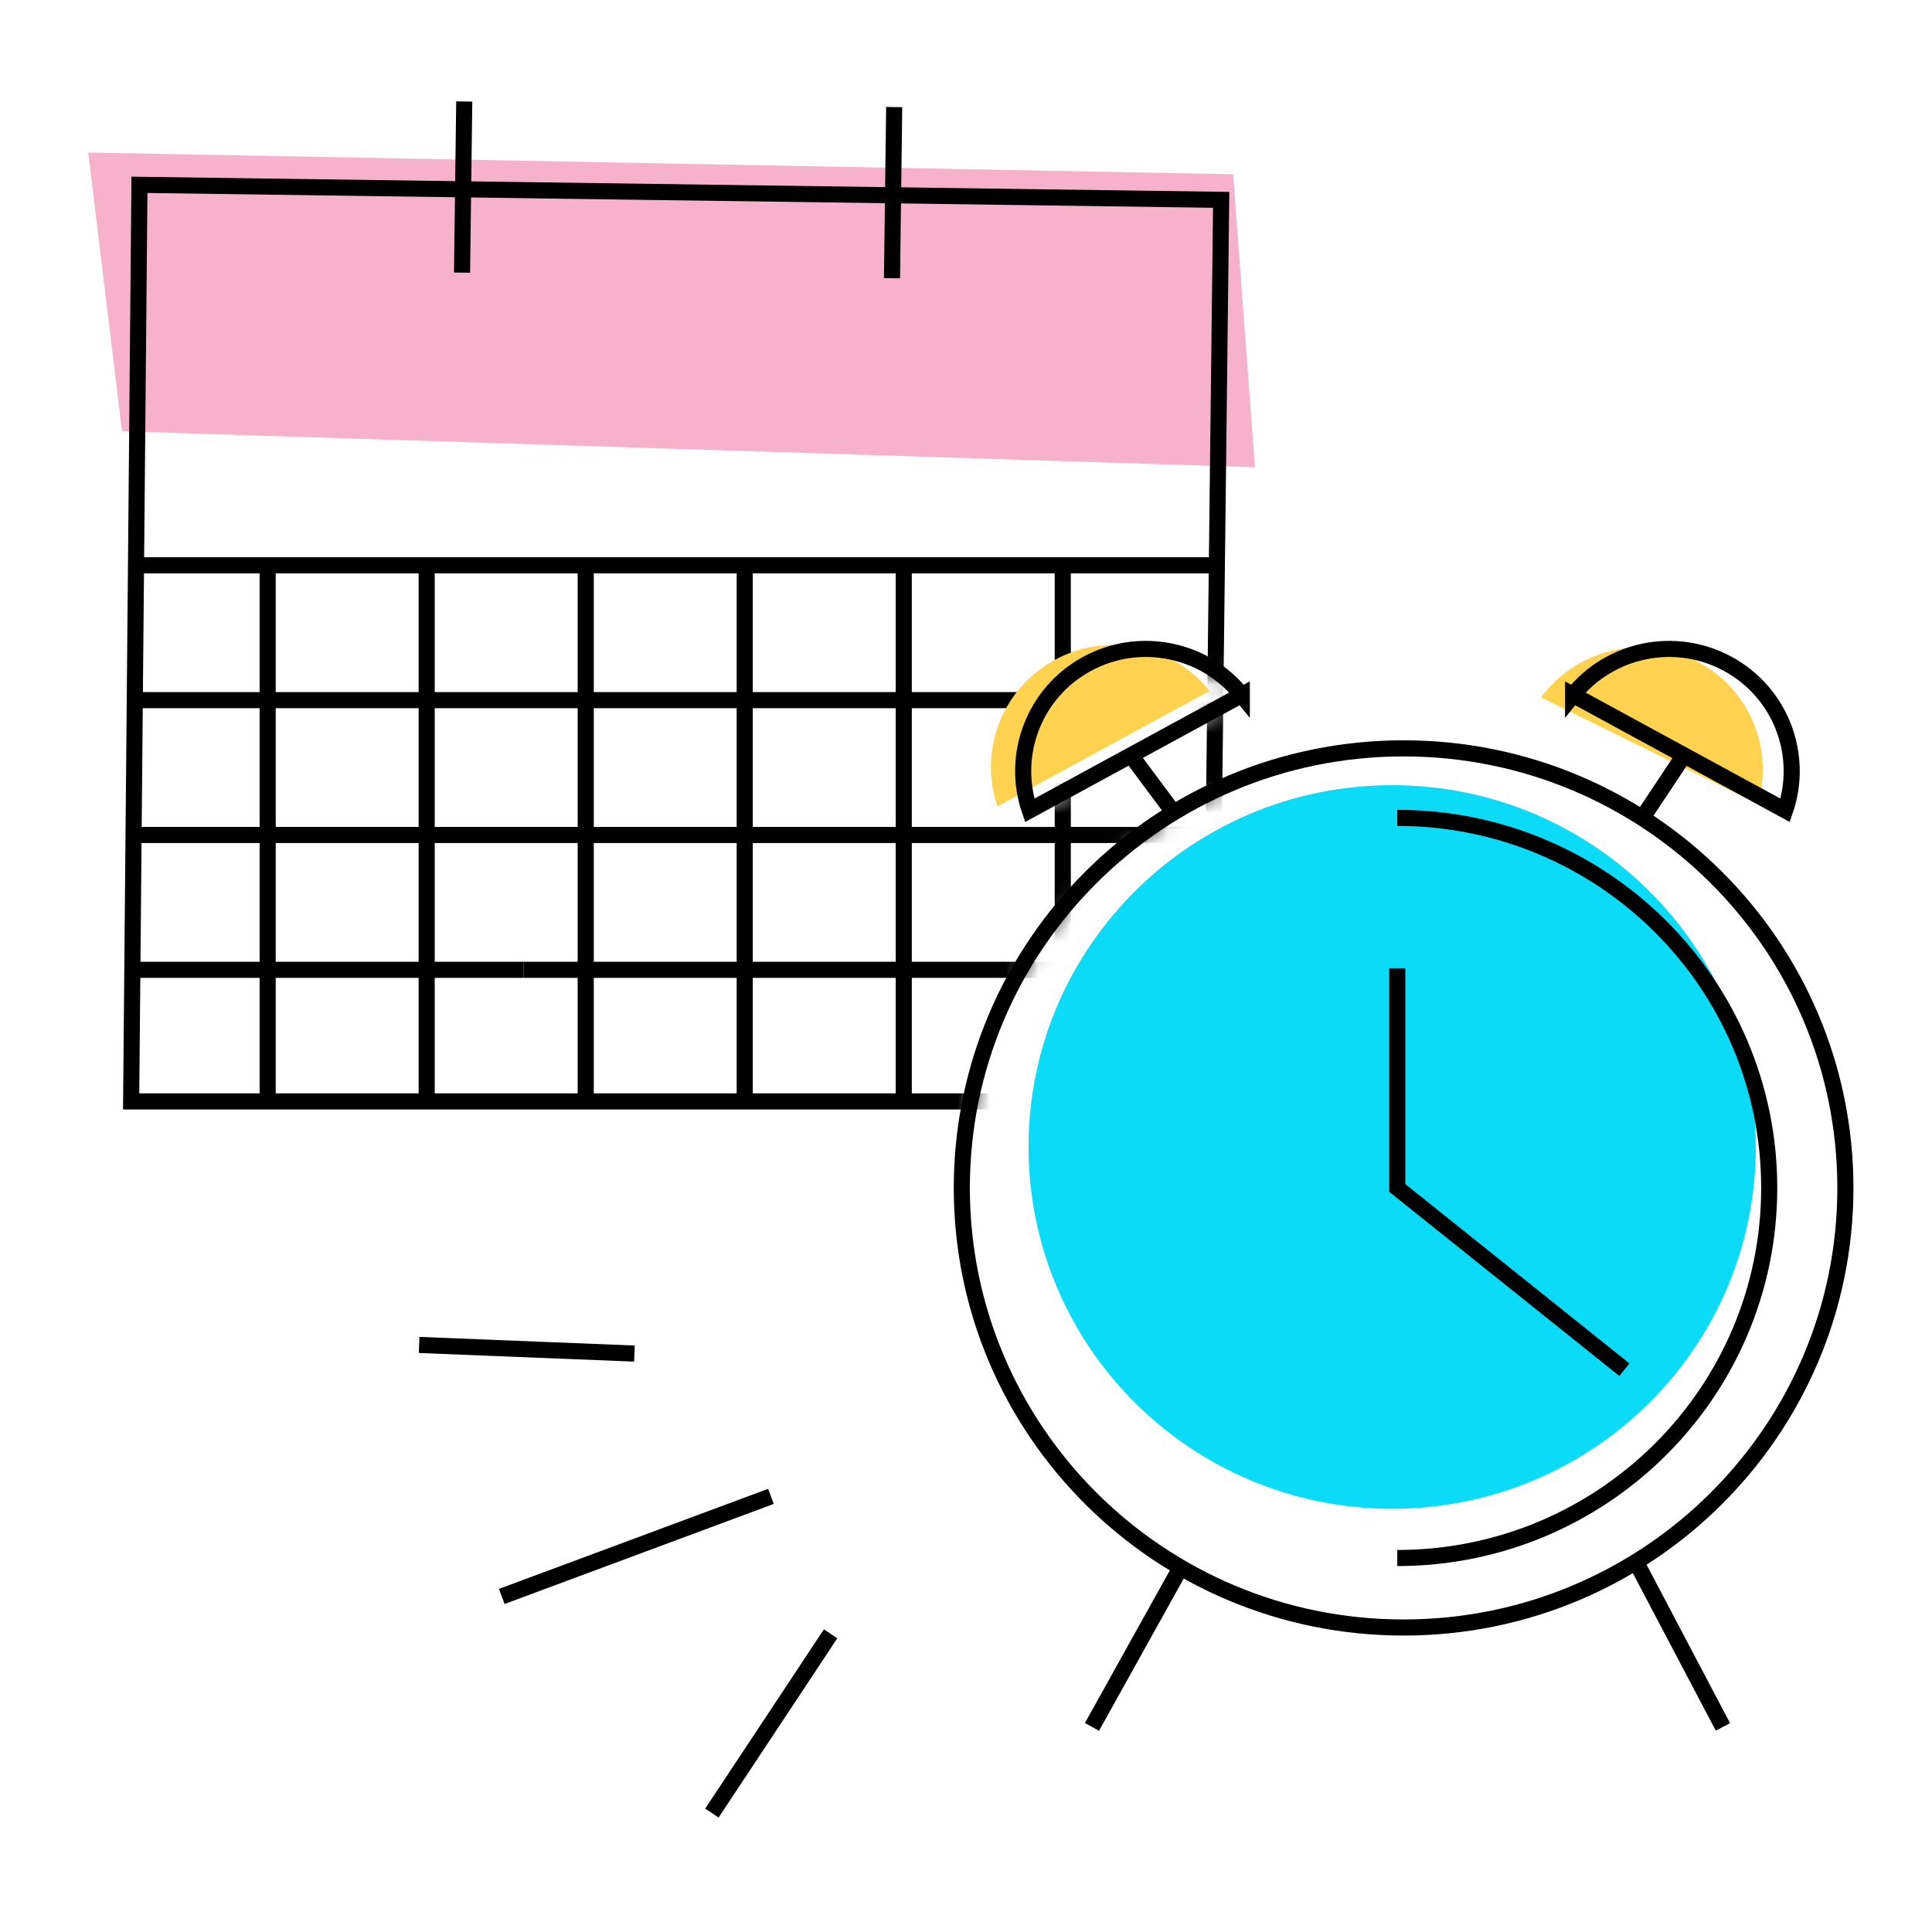
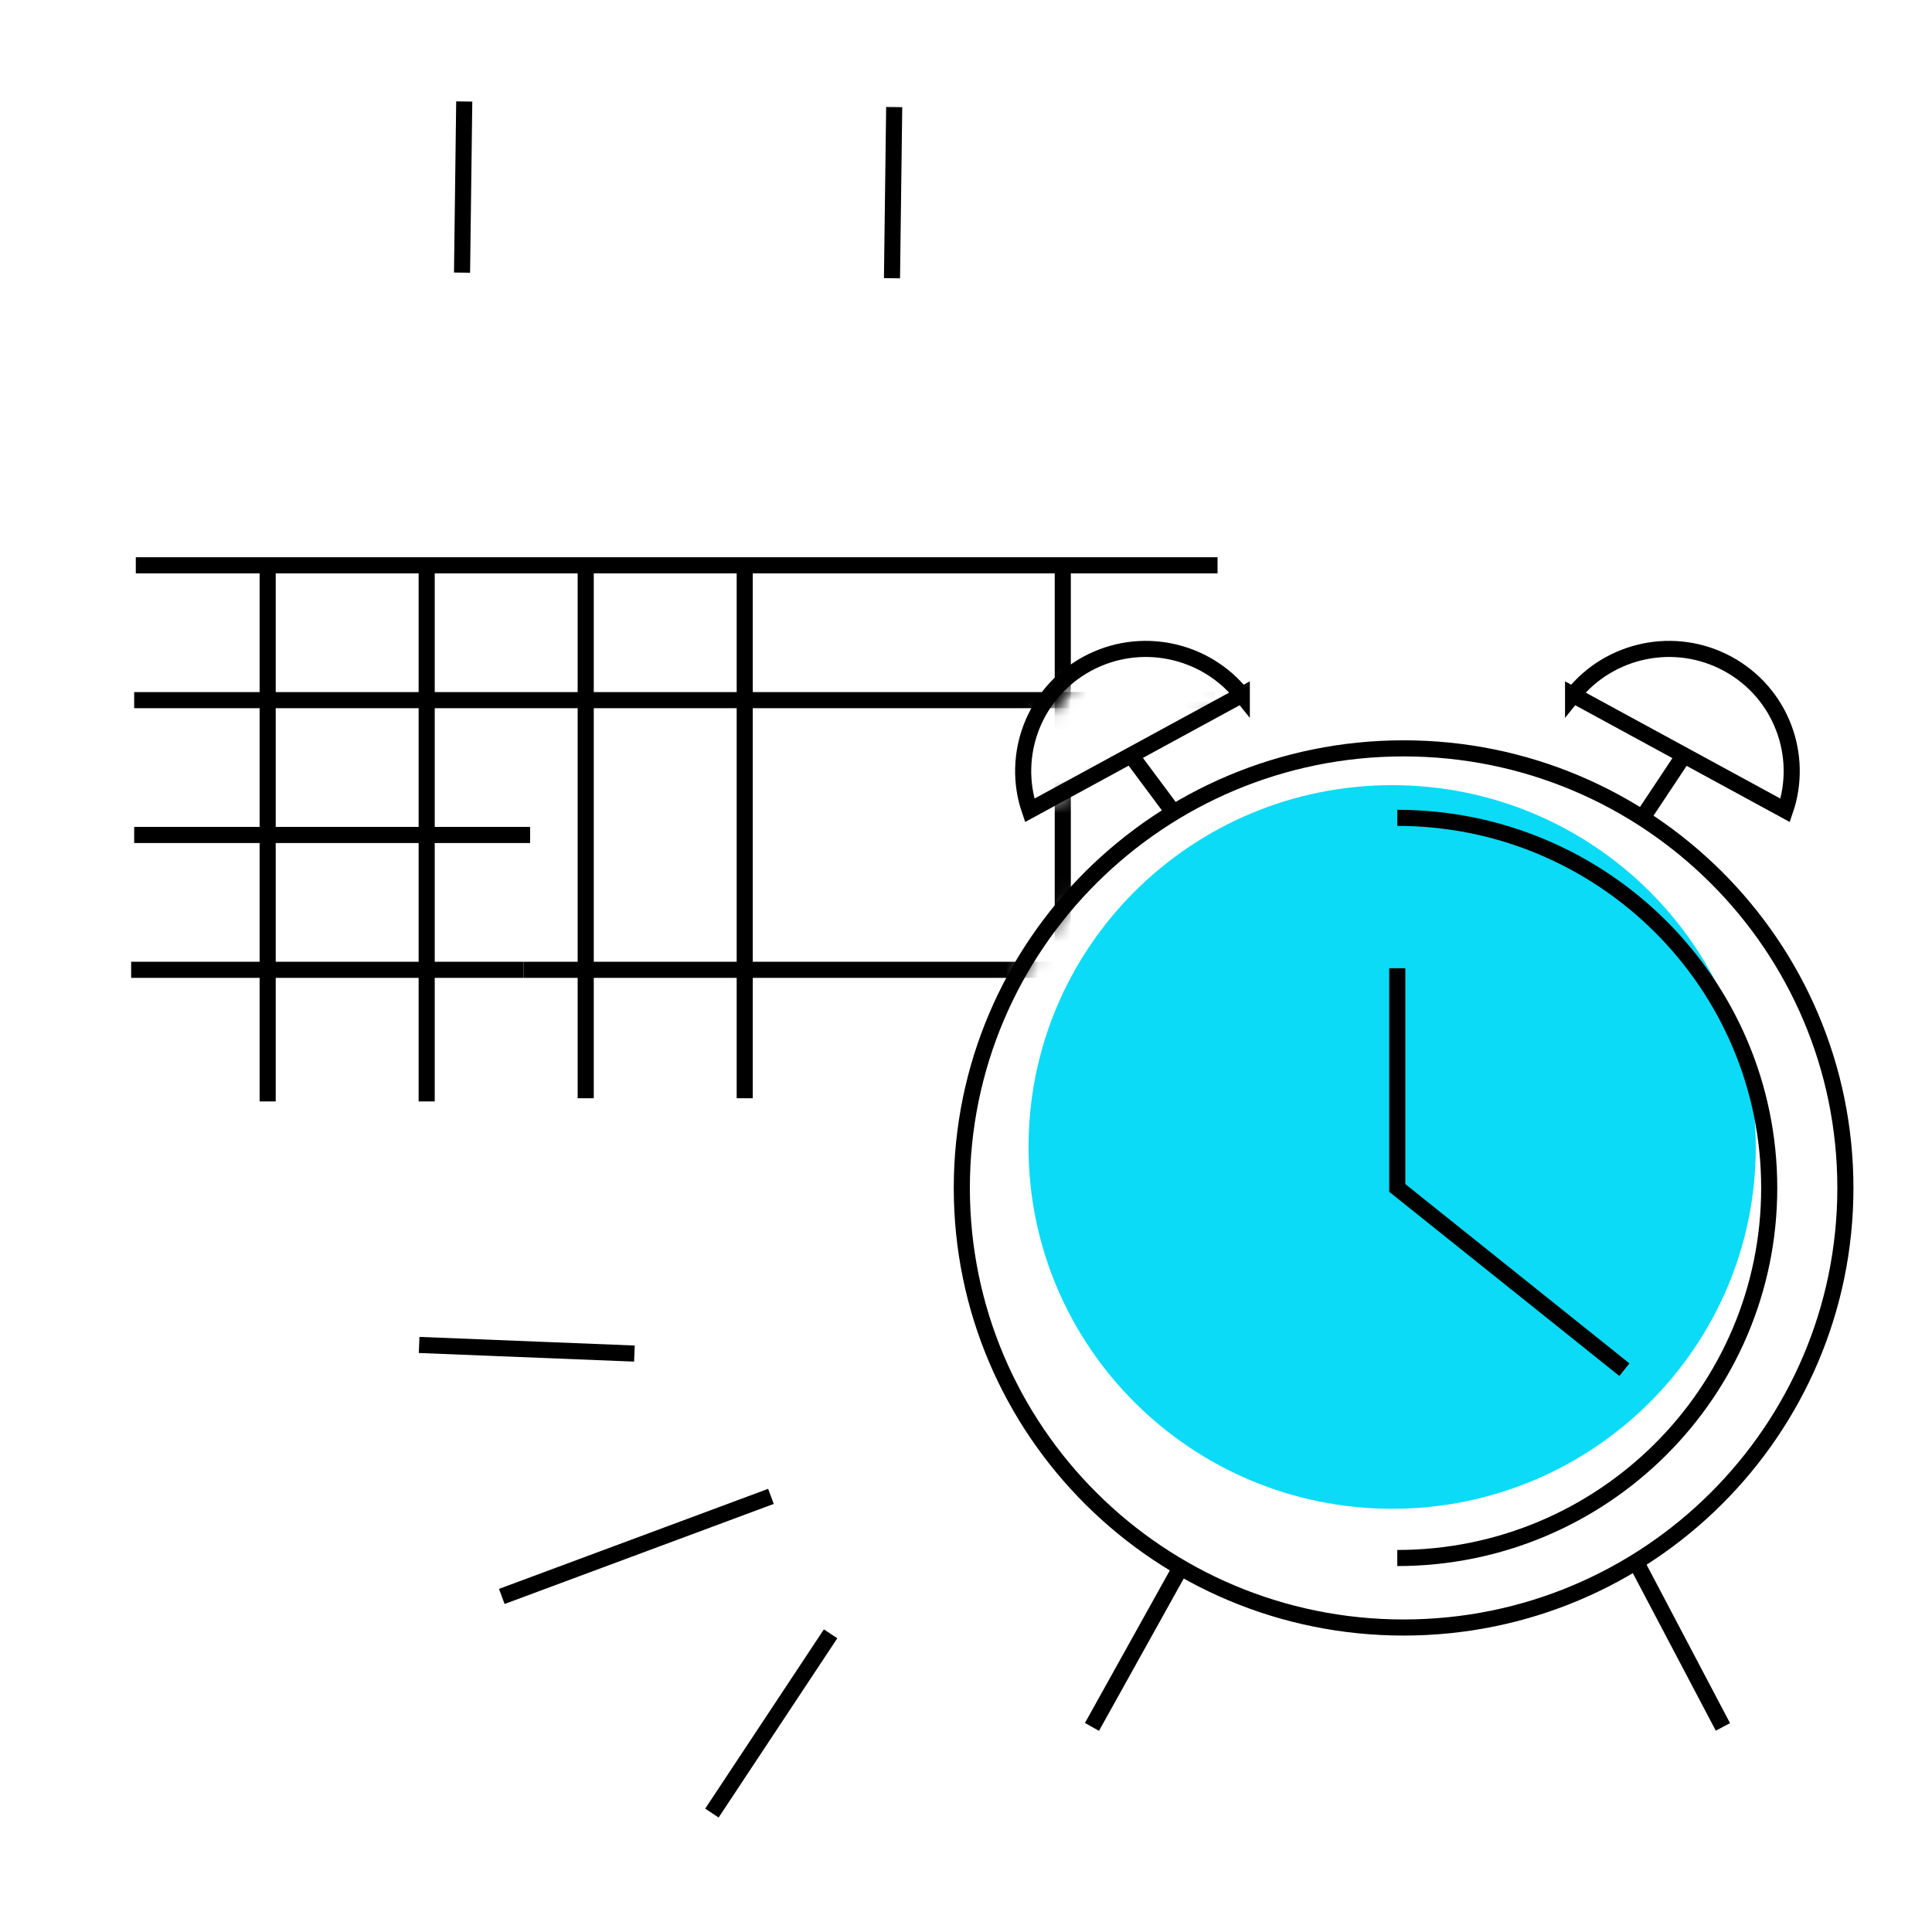
<svg xmlns="http://www.w3.org/2000/svg" xmlns:xlink="http://www.w3.org/1999/xlink" width="120" height="120" viewBox="0 0 120 120">
  <defs>
-     <path id="prefix__a" d="M56.432.088C33.693.088 0 .34 0 .34v116.712L72.848 120l3.764-21.59C65.203 95.108 56.86 84.568 56.86 72.073c0-11.743 7.37-21.76 17.73-25.664l-.39-5.078-13.135 7.197.142-5.282 3.405-3.849 4.096-.775 4.669 1.83L79 27.023S77.328.908 76.748.34C76.556.152 68.043.088 56.75.088h-.32z" />
    <path id="prefix__c" d="M56.432.088C33.693.088 0 .34 0 .34v116.712L72.848 120l3.764-21.59C65.203 95.108 56.86 84.568 56.86 72.073c0-11.743 7.37-21.76 17.73-25.664l-.39-5.078-13.135 7.197.142-5.282 3.405-3.849 4.096-.775 4.669 1.83L79 27.023S77.328.908 76.748.34C76.556.152 68.043.088 56.75.088" />
    <path id="prefix__e" d="M56.432.088C33.693.088 0 .34 0 .34v116.712L72.848 120l3.764-21.59C65.203 95.108 56.86 84.568 56.86 72.073c0-11.743 7.37-21.76 17.73-25.664l-.39-5.078-13.135 7.197.142-5.282 3.405-3.849 4.096-.775 4.669 1.83L79 27.023S77.328.908 76.748.34C76.556.152 68.043.088 56.75.088" />
    <path id="prefix__g" d="M56.432.088C33.693.088 0 .34 0 .34v116.712L72.848 120l3.764-21.59C65.203 95.108 56.86 84.568 56.86 72.073c0-11.743 7.37-21.76 17.73-25.664l-.39-5.078-13.135 7.197.142-5.282 3.405-3.849 4.096-.775 4.669 1.83L79 27.023S77.328.908 76.748.34C76.556.152 68.043.088 56.75.088" />
-     <path id="prefix__i" d="M56.432.088C33.693.088 0 .34 0 .34v116.712L72.848 120l3.764-21.59C65.203 95.108 56.86 84.568 56.86 72.073c0-11.743 7.37-21.76 17.73-25.664l-.39-5.078-13.135 7.197.142-5.282 3.405-3.849 4.096-.775 4.669 1.83L79 27.023S77.328.908 76.748.34C76.556.152 68.043.088 56.75.088" />
    <path id="prefix__k" d="M56.432.088C33.693.088 0 .34 0 .34v116.712L72.848 120l3.764-21.59C65.203 95.108 56.86 84.568 56.86 72.073c0-11.743 7.37-21.76 17.73-25.664l-.39-5.078-13.135 7.197.142-5.282 3.405-3.849 4.096-.775 4.669 1.83L79 27.023S77.328.908 76.748.34C76.556.152 68.043.088 56.75.088" />
    <path id="prefix__m" d="M56.432.088C33.693.088 0 .34 0 .34v116.712L72.848 120l3.764-21.59C65.203 95.108 56.86 84.568 56.86 72.073c0-11.743 7.37-21.76 17.73-25.664l-.39-5.078-13.135 7.197.142-5.282 3.405-3.849 4.096-.775 4.669 1.83L79 27.023S77.328.908 76.748.34C76.556.152 68.043.088 56.75.088" />
    <path id="prefix__o" d="M56.432.088C33.693.088 0 .34 0 .34v116.712L72.848 120l3.764-21.59C65.203 95.108 56.86 84.568 56.86 72.073c0-11.743 7.37-21.76 17.73-25.664l-.39-5.078-13.135 7.197.142-5.282 3.405-3.849 4.096-.775 4.669 1.83L79 27.023S77.328.908 76.748.34C76.556.152 68.043.088 56.75.088" />
    <path id="prefix__q" d="M56.432.088C33.693.088 0 .34 0 .34v116.712L72.848 120l3.764-21.59C65.203 95.108 56.86 84.568 56.86 72.073c0-11.743 7.37-21.76 17.73-25.664l-.39-5.078-13.135 7.197.142-5.282 3.405-3.849 4.096-.775 4.669 1.83L79 27.023S77.328.908 76.748.34C76.556.152 68.043.088 56.75.088" />
    <path id="prefix__s" d="M56.432.088C33.693.088 0 .34 0 .34v116.712L72.848 120l3.764-21.59C65.203 95.108 56.86 84.568 56.86 72.073c0-11.743 7.37-21.76 17.73-25.664l-.39-5.078-13.135 7.197.142-5.282 3.405-3.849 4.096-.775 4.669 1.83L79 27.023S77.328.908 76.748.34C76.556.152 68.043.088 56.75.088" />
    <path id="prefix__u" d="M56.432.088C33.693.088 0 .34 0 .34v116.712L72.848 120l3.764-21.59C65.203 95.108 56.86 84.568 56.86 72.073c0-11.743 7.37-21.76 17.73-25.664l-.39-5.078-13.135 7.197.142-5.282 3.405-3.849 4.096-.775 4.669 1.83L79 27.023S77.328.908 76.748.34C76.556.152 68.043.088 56.75.088" />
    <path id="prefix__w" d="M56.432.088C33.693.088 0 .34 0 .34v116.712L72.848 120l3.764-21.59C65.203 95.108 56.86 84.568 56.86 72.073c0-11.743 7.37-21.76 17.73-25.664l-.39-5.078-13.135 7.197.142-5.282 3.405-3.849 4.096-.775 4.669 1.83L79 27.023S77.328.908 76.748.34C76.556.152 68.043.088 56.75.088" />
    <path id="prefix__y" d="M56.432.088C33.693.088 0 .34 0 .34v116.712L72.848 120l3.764-21.59C65.203 95.108 56.86 84.568 56.86 72.073c0-11.743 7.37-21.76 17.73-25.664l-.39-5.078-13.135 7.197.142-5.282 3.405-3.849 4.096-.775 4.669 1.83L79 27.023S77.328.908 76.748.34C76.556.152 68.043.088 56.75.088" />
    <path id="prefix__A" d="M56.432.088C33.693.088 0 .34 0 .34v116.712L72.848 120l3.764-21.59C65.203 95.108 56.86 84.568 56.86 72.073c0-11.743 7.37-21.76 17.73-25.664l-.39-5.078-13.135 7.197.142-5.282 3.405-3.849 4.096-.775 4.669 1.83L79 27.023S77.328.908 76.748.34C76.556.152 68.043.088 56.75.088" />
-     <path id="prefix__C" d="M56.432.088C33.693.088 0 .34 0 .34v116.712L72.848 120l3.764-21.59C65.203 95.108 56.86 84.568 56.86 72.073c0-11.743 7.37-21.76 17.73-25.664l-.39-5.078-13.135 7.197.142-5.282 3.405-3.849 4.096-.775 4.669 1.83L79 27.023S77.328.908 76.748.34C76.556.152 68.043.088 56.75.088" />
  </defs>
  <g fill="none" fill-rule="evenodd" transform="translate(3 2)">
    <mask id="prefix__b" fill="#fff">
      <use xlink:href="#prefix__a" />
    </mask>
    <path fill="#F6B2CA" d="M2.481 7.473L4.575 24.786 74.947 27.023 73.594 8.822z" mask="url(#prefix__b)" />
    <mask id="prefix__d" fill="#fff">
      <use xlink:href="#prefix__c" />
    </mask>
    <path stroke="#000" d="M25.835 4.304l-.137 10.63M52.54 4.65l-.137 10.631" mask="url(#prefix__d)" />
    <mask id="prefix__f" fill="#fff">
      <use xlink:href="#prefix__e" />
    </mask>
    <path stroke="#000" d="M5.435 33.112L72.624 33.112" mask="url(#prefix__f)" />
    <mask id="prefix__h" fill="#fff">
      <use xlink:href="#prefix__g" />
    </mask>
    <path stroke="#000" d="M5.334 41.487L72.445 41.487" mask="url(#prefix__h)" />
    <mask id="prefix__j" fill="#fff">
      <use xlink:href="#prefix__i" />
    </mask>
    <path stroke="#000" d="M29.928 49.862L72.445 49.862" mask="url(#prefix__j)" />
    <g>
      <mask id="prefix__l" fill="#fff">
        <use xlink:href="#prefix__k" />
      </mask>
      <path stroke="#000" d="M5.334 49.862L29.928 49.862" mask="url(#prefix__l)" />
    </g>
    <g>
      <mask id="prefix__n" fill="#fff">
        <use xlink:href="#prefix__m" />
      </mask>
      <path stroke="#000" d="M29.523 58.237L72.271 58.237" mask="url(#prefix__n)" />
    </g>
    <g>
      <mask id="prefix__p" fill="#fff">
        <use xlink:href="#prefix__o" />
      </mask>
      <path stroke="#000" d="M5.146 58.237L29.523 58.237" mask="url(#prefix__p)" />
    </g>
    <g>
      <mask id="prefix__r" fill="#fff">
        <use xlink:href="#prefix__q" />
      </mask>
-       <path stroke="#000" d="M53.134 33.112L53.134 66.213" mask="url(#prefix__r)" />
    </g>
    <g>
      <mask id="prefix__t" fill="#fff">
        <use xlink:href="#prefix__s" />
      </mask>
      <path stroke="#000" d="M63.011 33.112L63.011 66.213" mask="url(#prefix__t)" />
    </g>
    <g>
      <mask id="prefix__v" fill="#fff">
        <use xlink:href="#prefix__u" />
      </mask>
      <path stroke="#000" d="M43.256 33.112L43.256 66.213" mask="url(#prefix__v)" />
    </g>
    <g>
      <mask id="prefix__x" fill="#fff">
        <use xlink:href="#prefix__w" />
      </mask>
      <path stroke="#000" d="M33.38 33.112L33.38 66.213" mask="url(#prefix__x)" />
    </g>
    <g>
      <mask id="prefix__z" fill="#fff">
        <use xlink:href="#prefix__y" />
      </mask>
      <path stroke="#000" d="M23.502 33.112L23.502 66.412" mask="url(#prefix__z)" />
    </g>
    <g>
      <mask id="prefix__B" fill="#fff">
        <use xlink:href="#prefix__A" />
      </mask>
      <path stroke="#000" d="M13.625 33.112L13.625 66.412" mask="url(#prefix__B)" />
    </g>
    <g>
      <mask id="prefix__D" fill="#fff">
        <use xlink:href="#prefix__C" />
      </mask>
      <path stroke="#000" d="M14.509 66.412L72.19 66.412 72.848 10.412 5.662 9.48 5.146 66.412 14.707 66.412" mask="url(#prefix__D)" />
    </g>
    <g>
-       <path fill="#FFD250" d="M49.126 2.914C46.862.081 42.812-.808 39.511.988c-3.301 1.797-4.733 5.669-3.558 9.095l13.173-7.169zM83.18 9.931c1.03-3.472-.564-7.281-3.939-8.938C75.867-.663 71.86.396 69.716 3.32l13.465 6.61z" transform="translate(23 38)" />
      <path fill="#0BDBF6" d="M83.056 31.24c0 12.412-10.112 22.473-22.585 22.473-12.477 0-22.587-10.061-22.587-22.473 0-12.41 10.11-22.472 22.587-22.472 12.473 0 22.585 10.062 22.585 22.472" transform="translate(23 38)" />
      <path stroke="#000" d="M74.893 45.073L60.787 33.785 60.787 20.137M47.343 57.342L41.824 67.261M47.007 10.624L44.237 6.903M51.13 3.163C48.865.33 44.816-.56 41.514 1.236c-3.3 1.797-4.732 5.67-3.557 9.096l13.173-7.17zM75.709 57.189L81.013 67.261M76.124 10.631L78.601 6.903M71.707 3.163C73.972.33 78.021-.56 81.323 1.236c3.301 1.797 4.732 5.67 3.558 9.096l-13.174-7.17z" transform="translate(23 38)" />
      <path stroke="#000" d="M60.787 10.798c12.76 0 23.102 10.292 23.102 22.987 0 12.695-10.343 22.986-23.102 22.986" transform="translate(23 38)" />
      <path stroke="#000" d="M33.74 33.785c0 15.08 12.285 27.303 27.44 27.303 15.154 0 27.44-12.224 27.44-27.303 0-15.08-12.286-27.303-27.44-27.303-15.155 0-27.44 12.223-27.44 27.303zM13.405 44.073L.033 43.537M21.885 52.943L5.167 59.158M25.59 61.479L18.218 72.613" transform="translate(23 38)" />
    </g>
  </g>
</svg>